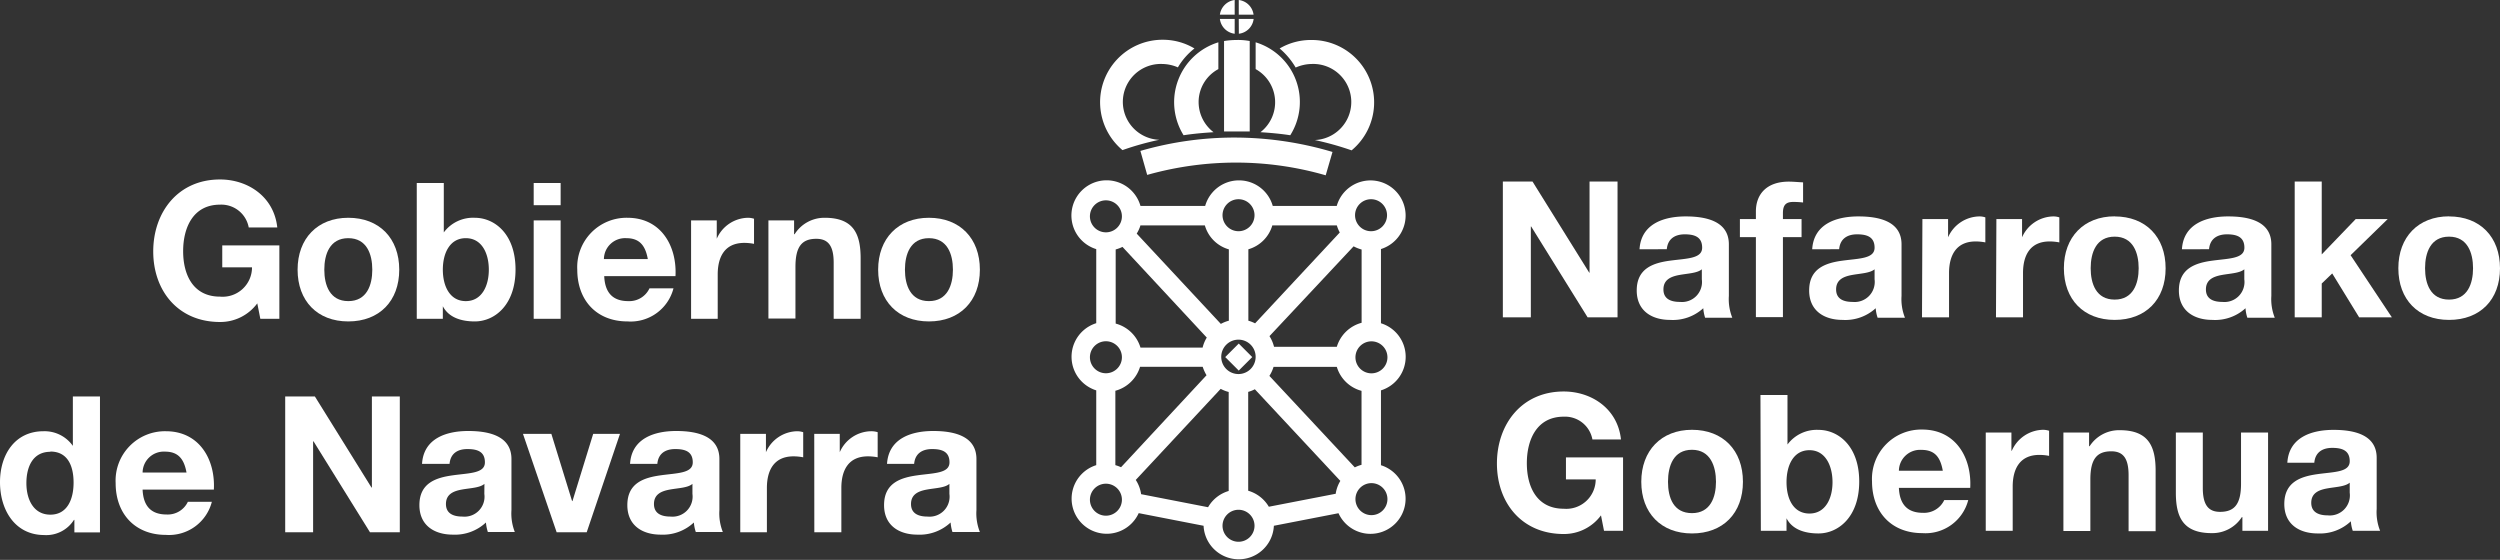
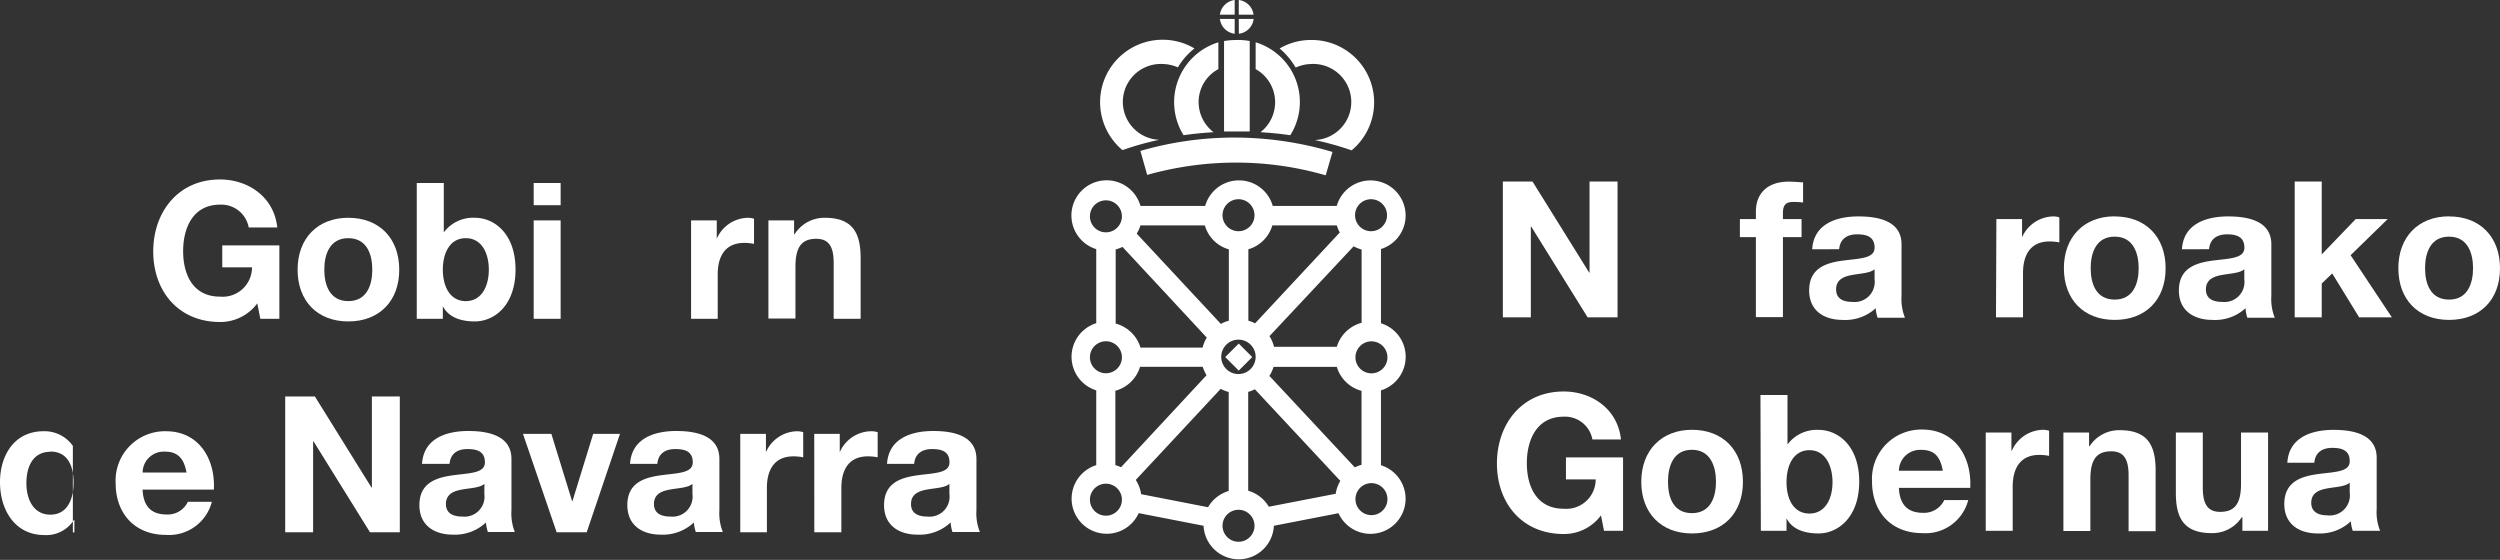
<svg xmlns="http://www.w3.org/2000/svg" viewBox="0 0 312.59 70">
  <rect x="0" y="0" width="312.59" height="70" fill="#333333" stroke="none" />
  <defs>
    <style>.cls-1,.cls-2{fill:#fff;}.cls-2{fill-rule:evenodd;}</style>
  </defs>
  <g id="Capa_2" data-name="Capa 2">
    <g id="Capa_1-2" data-name="Capa 1">
      <path class="cls-1" d="M154.89,1.83V0a2.12,2.12,0,0,1,1.85,1.83Z" />
      <path class="cls-1" d="M154.89,2.37h1.86a2.11,2.11,0,0,1-1.85,1.85Z" />
      <path class="cls-2" d="M154.38,4.22a2.12,2.12,0,0,1-1.85-1.85h1.85Z" />
      <path class="cls-1" d="M154.38,1.83h-1.85A2.14,2.14,0,0,1,154.38,0Z" />
      <path class="cls-1" d="M153.05,16.44l1.45,0,1.76,0,0-11.31A7.88,7.88,0,0,0,154.61,5a9.85,9.85,0,0,0-1.56.13Z" />
      <path class="cls-1" d="M165.76,21.92a40.26,40.26,0,0,0-11.26-1.59,40.86,40.86,0,0,0-11.06,1.54h0l-.85-3a42.21,42.21,0,0,1,11.88-1.67A43.06,43.06,0,0,1,166.61,19h0Z" />
      <path class="cls-1" d="M157,8.64a4.74,4.74,0,0,1,.6,7.89c1.26.08,2.49.19,3.73.38A7.8,7.8,0,0,0,157,5.29Z" />
      <path class="cls-1" d="M162,8.44A9.14,9.14,0,0,0,160,6.06,7.72,7.72,0,0,1,164,5a7.8,7.8,0,0,1,5,13.8,38.77,38.77,0,0,0-4.6-1.29A4.73,4.73,0,0,0,164,8a5.11,5.11,0,0,0-1.91.41" />
      <path class="cls-1" d="M152.34,8.64a4.67,4.67,0,0,0-2.47,4.13,4.75,4.75,0,0,0,1.87,3.76c-1.26.08-2.52.19-3.75.38a7.83,7.83,0,0,1,4.35-11.62Z" />
      <path class="cls-1" d="M147.27,8.44a8.42,8.42,0,0,1,2.08-2.38,7.69,7.69,0,0,0-4-1.09,7.81,7.81,0,0,0-5,13.8h0a36.28,36.28,0,0,1,4.6-1.29h0A4.73,4.73,0,0,1,145.33,8a5.07,5.07,0,0,1,1.92.41Z" />
      <rect class="cls-1" x="153.69" y="43.45" width="2.39" height="2.39" transform="translate(13.77 122.55) rotate(-44.98)" />
      <path class="cls-1" d="M175.76,44.61a4.38,4.38,0,0,0-3.09-4.19V31.14a4.39,4.39,0,1,0-5.53-5.39h-8a4.39,4.39,0,0,0-8.45,0H142.6a4.4,4.4,0,1,0-5.53,5.4v9.26a4.4,4.4,0,0,0,0,8.4v9.35a4.39,4.39,0,1,0,5.31,6l8.11,1.58a4.4,4.4,0,0,0,8.79,0l8.08-1.57a4.39,4.39,0,1,0,5.31-6V48.81a4.39,4.39,0,0,0,3.09-4.2m-4.33-19.7a2,2,0,1,1-2,2,2,2,0,0,1,2-2m-2.18,5.89a4.77,4.77,0,0,0,1,.4v9.16a4.43,4.43,0,0,0-3.1,3h-7.85a4.5,4.5,0,0,0-.57-1.33ZM159.1,28.18h8.05a4.64,4.64,0,0,0,.37.89L156.93,40.43a4.31,4.31,0,0,0-.84-.33V31.17a4.39,4.39,0,0,0,3-3M157,44.62a2.15,2.15,0,1,1-2.14-2.15A2.14,2.14,0,0,1,157,44.62m-2.14-19.71a2,2,0,1,1-2,2,2,2,0,0,1,2-2m-12.29,3.27h8.08a4.36,4.36,0,0,0,3,3v8.92a4.35,4.35,0,0,0-1,.4L142.13,29.21a4.33,4.33,0,0,0,.46-1m8.3,14a4.3,4.3,0,0,0-.52,1.25H142.6a4.42,4.42,0,0,0-3.1-3V31.19a4.53,4.53,0,0,0,.85-.32ZM136.28,27a2,2,0,1,1,2,2.05,2,2,0,0,1-2-2.05m0,17.67a2,2,0,1,1,2,2,2,2,0,0,1-2-2m2,19.81a2,2,0,1,1,2-2,2,2,0,0,1-2,2m1.89-6.06a5,5,0,0,0-.71-.26V48.86a4.44,4.44,0,0,0,3.09-3h7.83a5.07,5.07,0,0,0,.48,1.06Zm10.88,5-8.37-1.63a4.36,4.36,0,0,0-.67-1.78l10.62-11.39a4.36,4.36,0,0,0,1,.39V61.39a4.4,4.4,0,0,0-2.56,2m3.79,4.35a2,2,0,1,1,2-2,2,2,0,0,1-2,2m12.14-6-8.35,1.62a4.41,4.41,0,0,0-2.58-2V49a4,4,0,0,0,.83-.33l10.69,11.46a4.33,4.33,0,0,0-.59,1.67M158.72,47a4.64,4.64,0,0,0,.52-1.13h7.91a4.4,4.4,0,0,0,3.09,3v9.25a4.43,4.43,0,0,0-.84.32Zm14.76,15.41a2,2,0,1,1-2-2,2,2,0,0,1,2,2m-2-15.73a2,2,0,1,1,2-2,2,2,0,0,1-2,2" />
      <path class="cls-1" d="M32.17,37.93a5.74,5.74,0,0,1-4.66,2.33c-5.26,0-8.35-3.92-8.35-8.82s3.09-9,8.35-9c3.47,0,6.75,2.14,7.16,6H31.1a3.48,3.48,0,0,0-3.59-2.85c-3.35,0-4.61,2.85-4.61,5.82s1.26,5.68,4.61,5.68a3.67,3.67,0,0,0,4-3.66H27.79V30.68h7.14v9.18H32.55Z" />
      <path class="cls-1" d="M43.55,27.23c3.88,0,6.37,2.57,6.37,6.49s-2.49,6.47-6.37,6.47-6.34-2.57-6.34-6.47,2.49-6.49,6.34-6.49m0,10.42c2.31,0,3-2,3-3.93s-.69-3.94-3-3.94-3,2-3,3.94.69,3.93,3,3.93" />
      <path class="cls-1" d="M52.11,22.88h3.38v6.18h0a4.56,4.56,0,0,1,3.88-1.83c2.45,0,5.09,2,5.09,6.47s-2.64,6.49-5.09,6.49c-1.81,0-3.3-.55-4-1.9h0v1.57H52.11Zm6.13,6.9c-2,0-2.87,1.87-2.87,3.94s.88,3.93,2.87,3.93,2.88-1.88,2.88-3.93-.88-3.94-2.88-3.94" />
      <path class="cls-1" d="M70.1,25.66H66.73V22.88H70.1Zm-3.37,1.9H70.1v12.3H66.73Z" />
-       <path class="cls-1" d="M75.55,34.53c.09,2.14,1.14,3.12,3,3.12a2.78,2.78,0,0,0,2.66-1.6h3a5.53,5.53,0,0,1-5.75,4.14c-3.88,0-6.28-2.66-6.28-6.47a6.17,6.17,0,0,1,6.28-6.49c4.18,0,6.2,3.52,6,7.3ZM81,32.39c-.31-1.71-1.05-2.61-2.69-2.61a2.65,2.65,0,0,0-2.8,2.61Z" />
      <path class="cls-1" d="M86.41,27.56h3.21v2.29h0a4.34,4.34,0,0,1,3.92-2.62,2.55,2.55,0,0,1,.74.12v3.14a6.27,6.27,0,0,0-1.21-.12c-2.48,0-3.33,1.78-3.33,3.95v5.54H86.41Z" />
      <path class="cls-1" d="M96.08,27.56h3.21v1.72h.07a4.39,4.39,0,0,1,3.76-2.05c3.59,0,4.49,2,4.49,5.07v7.56h-3.37v-7c0-2-.6-3-2.17-3-1.83,0-2.61,1-2.61,3.52v6.45H96.08Z" />
-       <path class="cls-1" d="M116.15,27.23c3.87,0,6.37,2.57,6.37,6.49s-2.5,6.47-6.37,6.47-6.35-2.57-6.35-6.47,2.5-6.49,6.35-6.49m0,10.42c2.3,0,3-2,3-3.93s-.69-3.94-3-3.94-3,2-3,3.94.69,3.93,3,3.93" />
-       <path class="cls-1" d="M9.3,65H9.25a4.1,4.1,0,0,1-3.74,1.9C1.81,66.88,0,63.69,0,60.29s1.83-6.37,5.44-6.37a4.33,4.33,0,0,1,3.67,1.83h0V49.57H12.5v17H9.3Zm-3-8.51c-2.21,0-3,1.9-3,3.92s.88,3.94,3,3.94,2.9-1.94,2.9-4-.71-3.89-2.9-3.89" />
+       <path class="cls-1" d="M9.3,65H9.25a4.1,4.1,0,0,1-3.74,1.9C1.81,66.88,0,63.69,0,60.29s1.83-6.37,5.44-6.37a4.33,4.33,0,0,1,3.67,1.83h0V49.57v17H9.3Zm-3-8.51c-2.21,0-3,1.9-3,3.92s.88,3.94,3,3.94,2.9-1.94,2.9-4-.71-3.89-2.9-3.89" />
      <path class="cls-1" d="M17.83,61.22c.09,2.14,1.14,3.11,3,3.11a2.78,2.78,0,0,0,2.66-1.59h3a5.53,5.53,0,0,1-5.75,4.14c-3.88,0-6.28-2.66-6.28-6.47a6.17,6.17,0,0,1,6.28-6.49c4.18,0,6.2,3.52,6,7.3Zm5.49-2.14c-.31-1.71-1.05-2.61-2.69-2.61a2.65,2.65,0,0,0-2.8,2.61Z" />
      <polygon class="cls-1" points="35.66 49.57 39.37 49.57 46.45 60.96 46.5 60.96 46.5 49.57 49.99 49.57 49.99 66.55 46.26 66.55 39.2 55.18 39.15 55.18 39.15 66.55 35.66 66.55 35.66 49.57" />
      <path class="cls-1" d="M52.77,58c.19-3.16,3-4.11,5.78-4.11,2.45,0,5.4.55,5.4,3.5v6.39a6.33,6.33,0,0,0,.42,2.74H61a5.35,5.35,0,0,1-.24-1.19,5.66,5.66,0,0,1-4.13,1.52c-2.34,0-4.19-1.17-4.19-3.69,0-2.78,2.09-3.44,4.19-3.73s4-.24,4-1.62-1-1.66-2.19-1.66-2.11.52-2.23,1.85Zm7.8,2.5c-.57.5-1.76.52-2.81.71s-2,.57-2,1.81,1,1.57,2.07,1.57a2.5,2.5,0,0,0,2.73-2.83Z" />
      <polygon class="cls-1" points="73.36 66.55 69.6 66.55 65.39 54.25 68.94 54.25 71.53 62.65 71.58 62.65 74.17 54.25 77.52 54.25 73.36 66.55" />
      <path class="cls-1" d="M78.78,58c.19-3.16,3-4.11,5.77-4.11,2.45,0,5.4.55,5.4,3.5v6.39a6.3,6.3,0,0,0,.43,2.74H87a4.84,4.84,0,0,1-.24-1.19,5.67,5.67,0,0,1-4.14,1.52c-2.33,0-4.18-1.17-4.18-3.69,0-2.78,2.09-3.44,4.18-3.73s4-.24,4-1.62-1-1.66-2.19-1.66-2.12.52-2.24,1.85Zm7.8,2.5c-.57.5-1.76.52-2.81.71s-2,.57-2,1.81,1,1.57,2.07,1.57a2.51,2.51,0,0,0,2.74-2.83Z" />
      <path class="cls-1" d="M92.56,54.25h3.21v2.29h0a4.34,4.34,0,0,1,3.92-2.62,2.55,2.55,0,0,1,.74.12v3.14a6.27,6.27,0,0,0-1.21-.12c-2.47,0-3.33,1.78-3.33,3.95v5.54H92.56Z" />
      <path class="cls-1" d="M101.81,54.25H105v2.29h0A4.34,4.34,0,0,1,109,53.92a2.6,2.6,0,0,1,.74.12v3.14a6.27,6.27,0,0,0-1.21-.12c-2.48,0-3.33,1.78-3.33,3.95v5.54h-3.38Z" />
      <path class="cls-1" d="M110.91,58c.2-3.16,3-4.11,5.78-4.11,2.45,0,5.4.55,5.4,3.5v6.39a6.3,6.3,0,0,0,.43,2.74h-3.43a5.33,5.33,0,0,1-.23-1.19,5.67,5.67,0,0,1-4.14,1.52c-2.33,0-4.18-1.17-4.18-3.69,0-2.78,2.09-3.44,4.18-3.73s4-.24,4-1.62-1-1.66-2.18-1.66-2.12.52-2.24,1.85Zm7.8,2.5c-.57.5-1.76.52-2.8.71s-2,.57-2,1.81,1,1.57,2.07,1.57a2.5,2.5,0,0,0,2.73-2.83Z" />
      <polygon class="cls-1" points="187.91 22.7 191.62 22.7 198.71 34.09 198.75 34.09 198.75 22.7 202.25 22.7 202.25 39.68 198.51 39.68 191.45 28.32 191.41 28.32 191.41 39.68 187.91 39.68 187.91 22.7" />
-       <path class="cls-1" d="M205,31.17c.19-3.16,3-4.11,5.77-4.11,2.45,0,5.4.54,5.4,3.49V37a6.28,6.28,0,0,0,.43,2.73H213.2a5.22,5.22,0,0,1-.23-1.19A5.63,5.63,0,0,1,208.83,40c-2.33,0-4.18-1.16-4.18-3.68,0-2.78,2.09-3.45,4.18-3.73s4-.24,4-1.62-1-1.67-2.18-1.67-2.12.53-2.24,1.86Zm7.79,2.5c-.57.49-1.76.52-2.8.71s-2,.57-2,1.81,1,1.56,2.07,1.56a2.5,2.5,0,0,0,2.73-2.82Z" />
      <path class="cls-1" d="M219.55,29.65h-2V27.39h2v-.95c0-2.17,1.36-3.73,4.11-3.73.6,0,1.22.07,1.79.09v2.52a10.08,10.08,0,0,0-1.24-.07c-.9,0-1.28.38-1.28,1.4v.74h2.33v2.26h-2.33v10h-3.38Z" />
      <path class="cls-1" d="M226.59,31.17c.19-3.16,3-4.11,5.77-4.11,2.45,0,5.4.54,5.4,3.49V37a6.28,6.28,0,0,0,.43,2.73h-3.42a4.74,4.74,0,0,1-.24-1.19A5.63,5.63,0,0,1,230.39,40c-2.33,0-4.18-1.16-4.18-3.68,0-2.78,2.09-3.45,4.18-3.73s4-.24,4-1.62-1-1.67-2.19-1.67-2.12.53-2.24,1.86Zm7.8,2.5c-.58.49-1.77.52-2.81.71s-2,.57-2,1.81,1,1.56,2.07,1.56a2.51,2.51,0,0,0,2.74-2.82Z" />
-       <path class="cls-1" d="M240.37,27.39h3.21v2.28h0a4.35,4.35,0,0,1,3.92-2.61,2.25,2.25,0,0,1,.74.12v3.13a6.27,6.27,0,0,0-1.21-.12c-2.47,0-3.33,1.79-3.33,3.95v5.54h-3.38Z" />
      <path class="cls-1" d="M249.62,27.39h3.21v2.28h0a4.35,4.35,0,0,1,3.92-2.61,2.3,2.3,0,0,1,.74.12v3.13a6.27,6.27,0,0,0-1.21-.12c-2.48,0-3.33,1.79-3.33,3.95v5.54h-3.38Z" />
      <path class="cls-1" d="M264.41,27.06c3.88,0,6.37,2.56,6.37,6.49S268.29,40,264.41,40s-6.35-2.56-6.35-6.46,2.5-6.49,6.35-6.49m0,10.41c2.31,0,3-2,3-3.92s-.69-3.95-3-3.95-3,2-3,3.95.69,3.92,3,3.92" />
      <path class="cls-1" d="M272.82,31.17c.19-3.16,3-4.11,5.78-4.11,2.45,0,5.4.54,5.4,3.49V37a6.28,6.28,0,0,0,.43,2.73H281a4.73,4.73,0,0,1-.23-1.19A5.63,5.63,0,0,1,276.63,40c-2.33,0-4.19-1.16-4.19-3.68,0-2.78,2.1-3.45,4.19-3.73s4-.24,4-1.62-1-1.67-2.18-1.67-2.12.53-2.24,1.86Zm7.8,2.5c-.57.49-1.76.52-2.8.71s-2,.57-2,1.81,1,1.56,2.07,1.56a2.5,2.5,0,0,0,2.73-2.82Z" />
      <polygon class="cls-1" points="286.92 22.7 290.3 22.7 290.3 31.81 294.55 27.39 298.55 27.39 293.91 31.91 299.07 39.68 294.98 39.68 291.61 34.19 290.3 35.45 290.3 39.68 286.92 39.68 286.92 22.7" />
      <path class="cls-1" d="M306.22,27.06c3.88,0,6.37,2.56,6.37,6.49S310.1,40,306.22,40s-6.34-2.56-6.34-6.46,2.49-6.49,6.34-6.49m0,10.41c2.31,0,3-2,3-3.92s-.69-3.95-3-3.95-3,2-3,3.95.69,3.92,3,3.92" />
      <path class="cls-1" d="M200.18,64.44a5.74,5.74,0,0,1-4.66,2.33c-5.26,0-8.35-3.92-8.35-8.82s3.09-9,8.35-9c3.47,0,6.75,2.14,7.16,6h-3.57a3.48,3.48,0,0,0-3.59-2.85c-3.35,0-4.61,2.85-4.61,5.82s1.26,5.69,4.61,5.69a3.68,3.68,0,0,0,4-3.67H195.8V57.19h7.14v9.18h-2.38Z" />
      <path class="cls-1" d="M211.56,53.74c3.88,0,6.37,2.57,6.37,6.5s-2.49,6.46-6.37,6.46-6.34-2.57-6.34-6.46,2.49-6.5,6.34-6.5m0,10.42c2.31,0,3-2,3-3.92s-.69-4-3-4-3,2-3,4,.69,3.92,3,3.92" />
      <path class="cls-1" d="M220.12,49.39h3.38v6.19h0a4.56,4.56,0,0,1,3.88-1.83c2.45,0,5.09,2,5.09,6.46s-2.64,6.49-5.09,6.49c-1.81,0-3.31-.54-4-1.9h0v1.57h-3.21Zm6.13,6.9c-2,0-2.87,1.88-2.87,4s.88,3.92,2.87,3.92,2.88-1.88,2.88-3.92-.88-4-2.88-4" />
      <path class="cls-1" d="M237.43,61c.09,2.14,1.14,3.12,3,3.12a2.79,2.79,0,0,0,2.67-1.59h3a5.52,5.52,0,0,1-5.75,4.13c-3.88,0-6.28-2.66-6.28-6.47a6.16,6.16,0,0,1,6.28-6.48c4.18,0,6.2,3.51,6,7.29Zm5.49-2.14c-.31-1.71-1-2.61-2.69-2.61a2.65,2.65,0,0,0-2.8,2.61Z" />
      <path class="cls-1" d="M248.29,54.08h3.21v2.28h.05a4.35,4.35,0,0,1,3.92-2.62,2.6,2.6,0,0,1,.74.12V57a6.3,6.3,0,0,0-1.22-.12c-2.47,0-3.33,1.79-3.33,3.95v5.54h-3.37Z" />
      <path class="cls-1" d="M258,54.08h3.21v1.71h.07a4.38,4.38,0,0,1,3.76-2c3.59,0,4.49,2,4.49,5.07v7.56h-3.38V59.43c0-2-.59-3-2.16-3-1.83,0-2.62,1-2.62,3.52v6.44H258Z" />
      <path class="cls-1" d="M283.59,66.37h-3.21V64.66h-.07a4.38,4.38,0,0,1-3.76,2c-3.59,0-4.49-2-4.49-5.06V54.08h3.37V61c0,2,.6,3,2.16,3,1.83,0,2.62-1,2.62-3.52V54.08h3.38Z" />
      <path class="cls-1" d="M286,57.86c.19-3.16,3-4.11,5.78-4.11,2.44,0,5.39.54,5.39,3.49v6.4a6.28,6.28,0,0,0,.43,2.73h-3.42a4.84,4.84,0,0,1-.24-1.19,5.63,5.63,0,0,1-4.14,1.52c-2.33,0-4.18-1.16-4.18-3.68,0-2.78,2.09-3.45,4.18-3.74s4-.23,4-1.61-1-1.67-2.19-1.67-2.12.53-2.24,1.86Zm7.8,2.49c-.57.5-1.76.53-2.81.72s-2,.57-2,1.8,1,1.57,2.07,1.57a2.51,2.51,0,0,0,2.74-2.83Z" />
    </g>
  </g>
</svg>